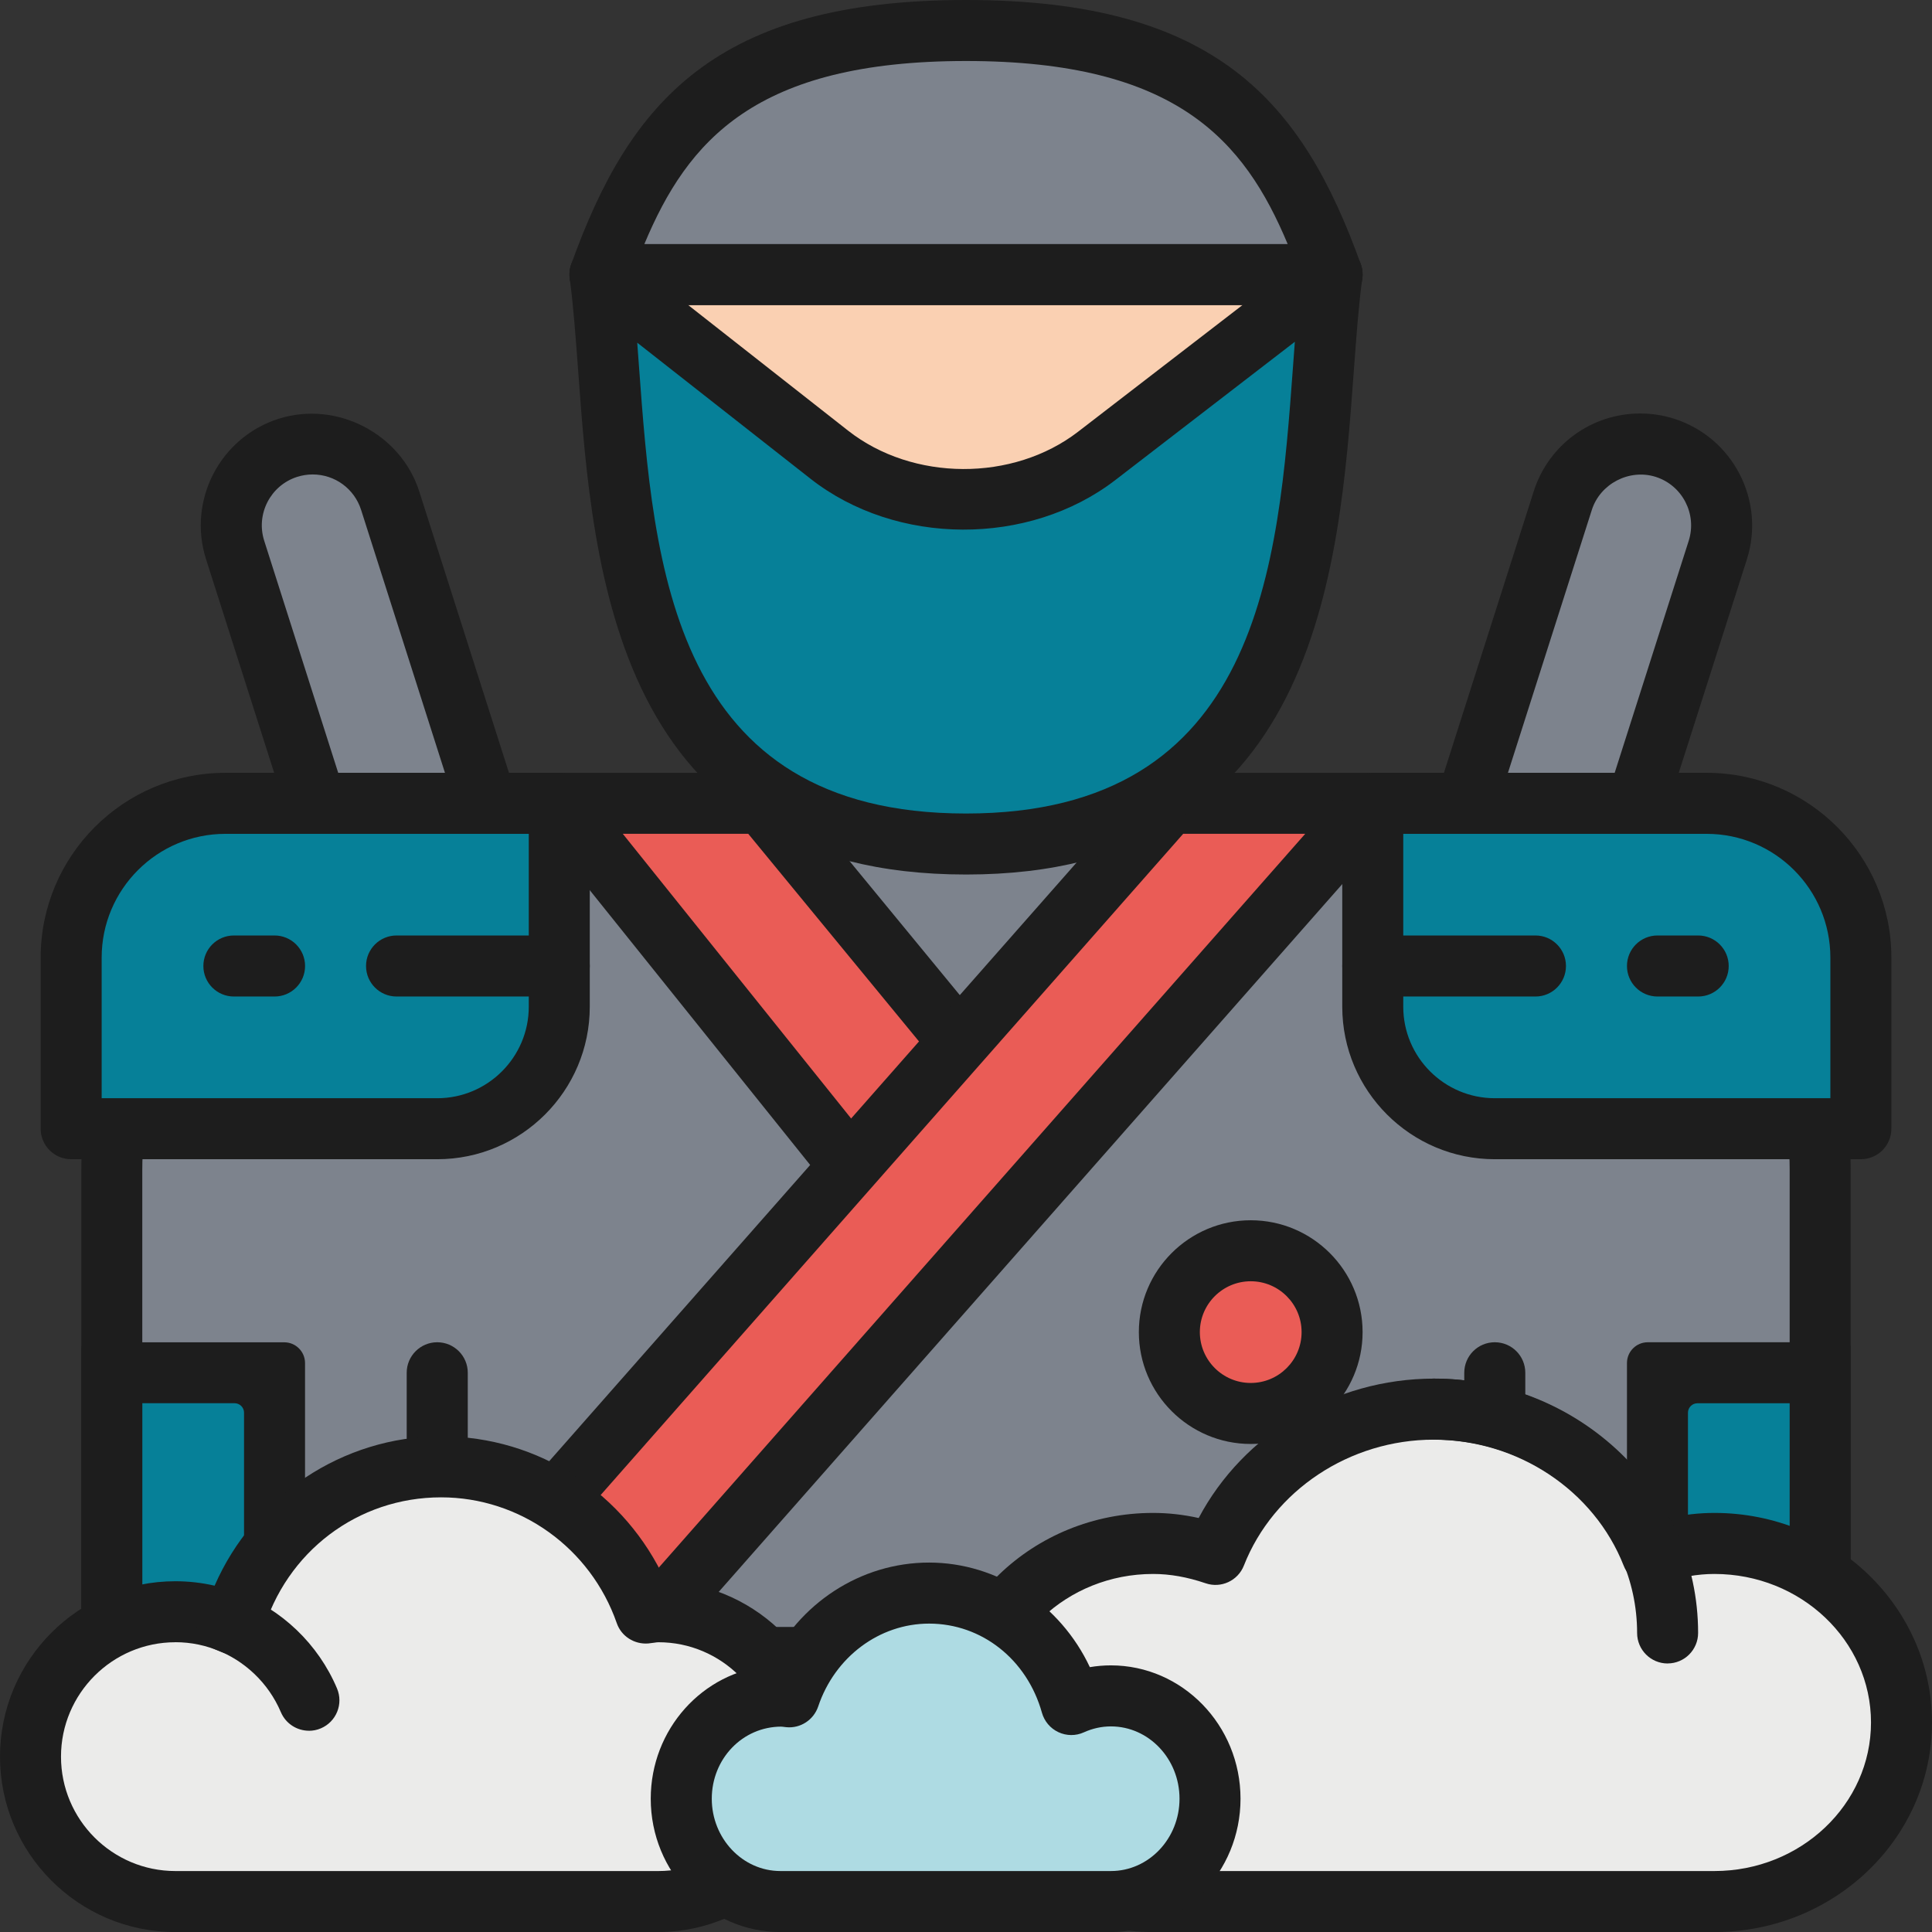
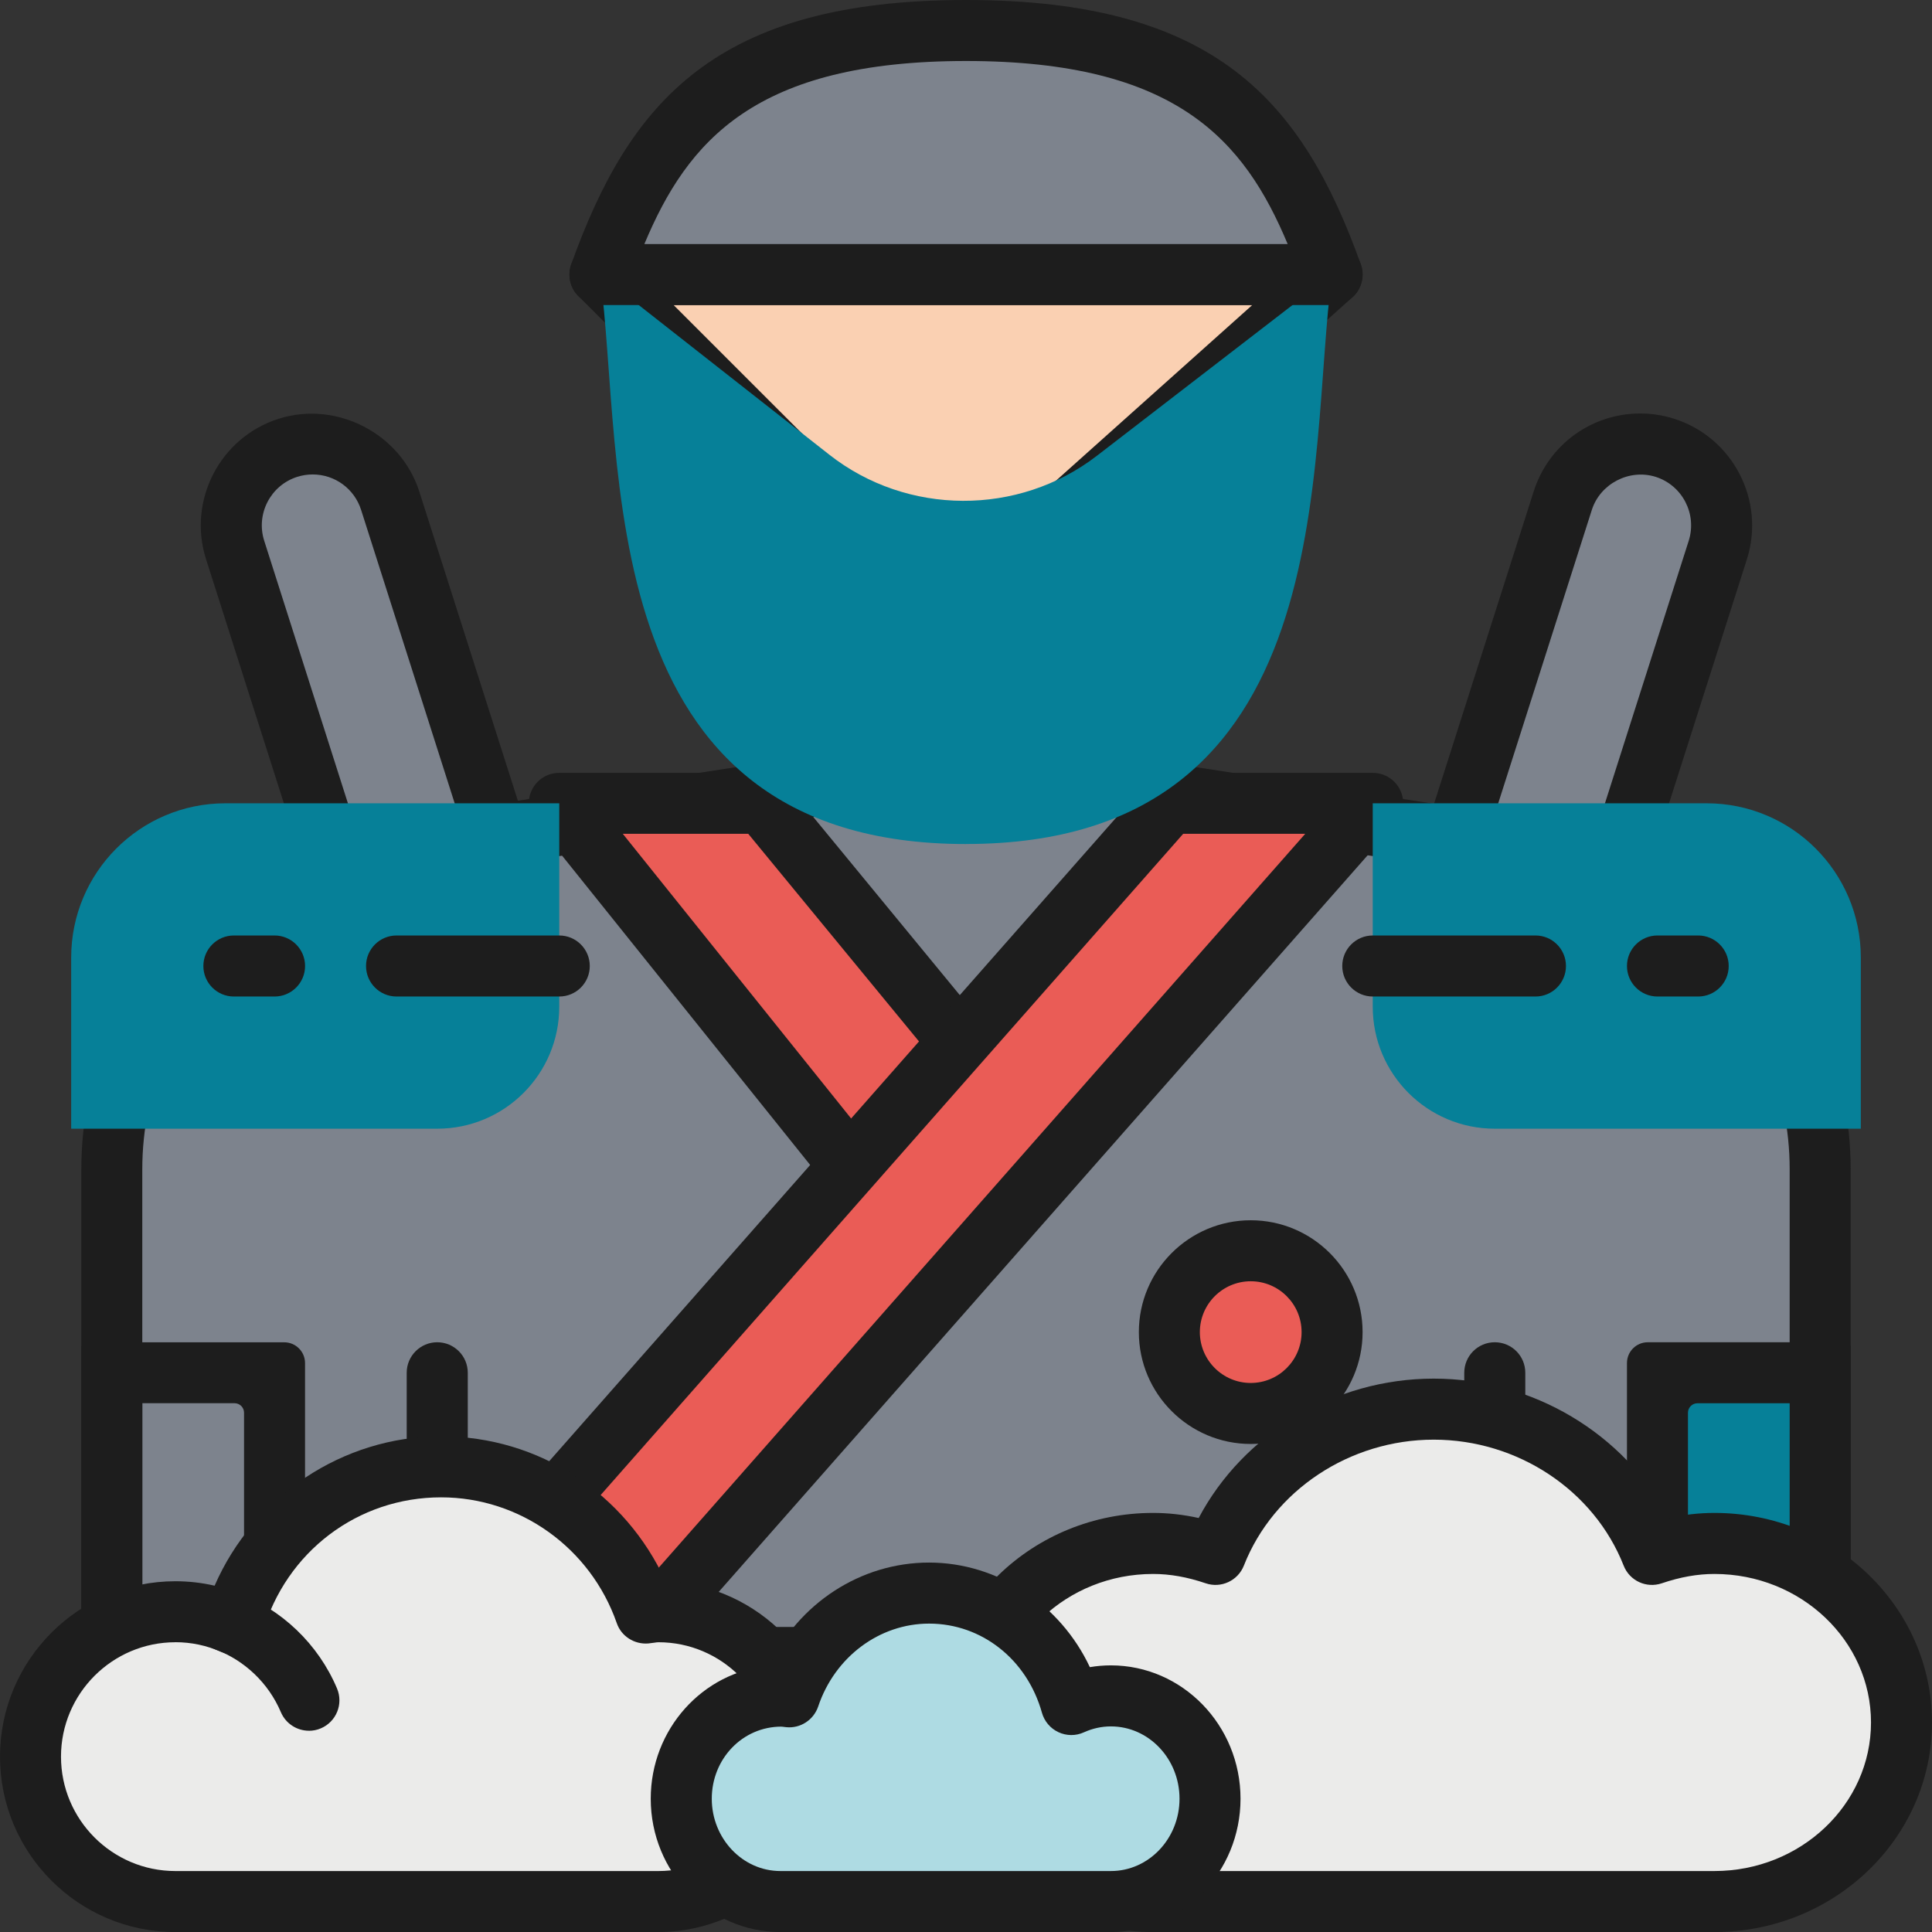
<svg xmlns="http://www.w3.org/2000/svg" id="Vrstva_2" viewBox="0 0 512.14 512.15">
  <rect x="0" y="0" width="512.14" height="512.15" fill="#333333" stroke="none" />
  <defs>
    <style>.cls-1{fill:#aedbe3;}.cls-2{fill:#fad0b2;}.cls-3{fill:#ebebea;}.cls-4{fill:#068098;}.cls-5{fill:#ea5c56;}.cls-6{fill:#1d1d1d;}.cls-7{fill:#7d838d;}</style>
  </defs>
  <g id="Vrstva_1-2">
    <g>
      <path class="cls-7" d="M76.31,118.71h0c11.35-3.61,23.48,2.65,27.11,13.99l29.48,92.45-41.08,13.11-29.48-92.45c-3.62-11.35,2.64-23.48,13.98-27.1Z" />
      <path class="cls-6" d="M91.82,246.35c-1.28,0-2.55-.31-3.71-.9-1.9-.99-3.35-2.69-4-4.73l-29.48-92.45c-4.98-15.57,3.65-32.29,19.22-37.26,15.46-4.89,32.4,3.99,37.28,19.24l29.48,92.45c1.35,4.26-1,8.81-5.25,10.16l-41.08,13.11c-.8,.25-1.62,.38-2.45,.38Zm-8.95-120.58c-1.38,0-2.76,.22-4.1,.64-7.07,2.26-10.99,9.86-8.73,16.94l27.02,84.75,25.69-8.19-27.03-84.75c-1.79-5.61-6.95-9.39-12.85-9.39Z" />
      <path class="cls-7" d="M441.35,118.71h0c-11.34-3.61-23.46,2.65-27.09,13.99l-29.49,92.45,41.08,13.11,29.5-92.45c3.61-11.35-2.66-23.48-14.01-27.1Z" />
      <path class="cls-6" d="M425.85,246.35c-.81,0-1.64-.13-2.45-.38l-41.08-13.11c-4.27-1.36-6.62-5.91-5.25-10.16l29.49-92.45c3.94-12.35,15.3-20.64,28.25-20.64,3.05,0,6.08,.47,9,1.4,15.57,4.97,24.22,21.69,19.26,37.26l-29.5,92.45c-1.11,3.44-4.29,5.63-7.71,5.63Zm-30.93-26.44l25.69,8.19,27.04-84.75c2.25-7.08-1.67-14.68-8.75-16.94-7.02-2.21-14.72,1.83-16.93,8.75l-27.04,84.75Z" />
      <path class="cls-7" d="M396.24,223.73l-140.17-21.57-140.18,21.57c-47.63,0-86.25,38.62-86.25,86.25v129.39H482.5v-129.39c0-47.63-38.62-86.25-86.25-86.25Z" />
      <path class="cls-6" d="M482.5,447.46H29.65c-4.46,0-8.09-3.62-8.09-8.09v-129.39c0-51.81,41.98-94,93.71-94.34l139.57-21.47c.82-.13,1.64-.13,2.46,0l139.57,21.47c51.73,.34,93.71,42.53,93.71,94.34v129.39c0,4.47-3.62,8.09-8.09,8.09Zm-444.76-16.18H474.41v-121.3c0-43.1-35.07-78.17-78.17-78.17-.42,0-.82-.03-1.24-.09l-138.93-21.38-138.94,21.38c-.42,.06-.82,.09-1.24,.09-43.1,0-78.17,35.07-78.17,78.17v121.3Z" />
      <path class="cls-6" d="M115.9,447.46c-4.46,0-8.09-3.62-8.09-8.09v-75.47c0-4.46,3.62-8.09,8.09-8.09s8.1,3.62,8.1,8.09v75.47c0,4.47-3.62,8.09-8.1,8.09Z" />
      <path class="cls-6" d="M396.24,447.46c-4.47,0-8.09-3.62-8.09-8.09v-75.47c0-4.46,3.61-8.09,8.09-8.09s8.09,3.62,8.09,8.09v75.47c0,4.47-3.62,8.09-8.09,8.09Z" />
      <polygon class="cls-5" points="256.08 278.49 202.16 212.95 148.25 212.95 226.78 310.86 256.08 278.49" />
      <path class="cls-6" d="M226.78,318.95c-.09,0-.15,0-.24,0-2.37-.07-4.58-1.18-6.07-3.02l-78.53-97.91c-1.95-2.43-2.33-5.75-.98-8.56,1.33-2.8,4.17-4.59,7.28-4.59h53.91c2.41,0,4.7,1.09,6.24,2.95l53.91,65.54c2.55,3.1,2.44,7.59-.25,10.57l-29.3,32.37c-1.53,1.7-3.7,2.66-5.99,2.66Zm-61.68-97.91l62.05,77.36,18.25-20.16-47.05-57.21h-33.24Z" />
      <polygon class="cls-5" points="363.89 212.95 309.98 212.95 110.51 439.37 164.42 439.37 363.89 212.95" />
      <path class="cls-6" d="M164.42,447.46h-53.91c-3.18,0-6.06-1.86-7.37-4.76-1.3-2.89-.79-6.28,1.31-8.67l199.47-226.42c1.54-1.74,3.73-2.74,6.06-2.74h53.91c3.18,0,6.07,1.86,7.37,4.76,1.3,2.89,.8,6.28-1.3,8.67l-199.47,226.42c-1.54,1.74-3.74,2.74-6.07,2.74Zm-36.01-16.18h32.36l185.22-210.25h-32.35l-185.23,210.25Z" />
      <path class="cls-4" d="M115.9,299.2H18.87v-45.37c0-22.59,18.3-40.89,40.87-40.89h88.51v53.91c0,17.87-14.49,32.35-32.35,32.35Z" />
-       <path class="cls-6" d="M115.9,307.29H18.87c-4.46,0-8.09-3.62-8.09-8.08v-45.37c0-27,21.97-48.98,48.96-48.98h88.51c4.46,0,8.09,3.62,8.09,8.09v53.91c0,22.3-18.14,40.43-40.44,40.43Zm-88.95-16.17H115.9c13.38,0,24.27-10.88,24.27-24.26v-45.82H59.74c-18.07,0-32.79,14.71-32.79,32.8v37.28Z" />
      <path class="cls-4" d="M396.24,299.2h97.03v-45.37c0-22.59-18.3-40.89-40.87-40.89h-88.51v53.91c0,17.87,14.49,32.35,32.35,32.35Z" />
-       <path class="cls-6" d="M493.28,307.29h-97.03c-22.3,0-40.44-18.14-40.44-40.43v-53.91c0-4.47,3.62-8.09,8.09-8.09h88.51c26.99,0,48.96,21.97,48.96,48.98v45.37c0,4.46-3.62,8.08-8.09,8.08Zm-121.3-86.25v45.82c0,13.38,10.89,24.26,24.27,24.26h88.95v-37.28c0-18.09-14.71-32.8-32.79-32.8h-80.43Z" />
      <polygon class="cls-2" points="159.03 72.78 250.68 164.43 353.11 72.78 159.03 72.78" />
      <path class="cls-6" d="M250.68,172.51c-2.07,0-4.14-.79-5.71-2.37l-91.65-91.65c-2.32-2.31-2.99-5.79-1.76-8.81,1.26-3.02,4.2-4.99,7.48-4.99h194.08c3.35,0,6.36,2.07,7.55,5.2,1.2,3.13,.33,6.68-2.16,8.91l-102.42,91.65c-1.55,1.38-3.47,2.06-5.4,2.06Zm-72.12-91.64l72.43,72.43,80.96-72.43H178.56Z" />
      <path class="cls-4" d="M256.08,223.73c100.46,0,90.36-102.08,97.03-150.95l-62.37,48.06c-20.78,16.01-50.29,15.88-70.9-.31l-60.8-47.74c6.68,48.87-3.43,150.95,97.04,150.95Z" />
-       <path class="cls-6" d="M256.08,231.82c-93.01,0-98.92-80.37-102.82-133.55-.66-8.92-1.28-17.36-2.23-24.39-.44-3.27,1.13-6.47,3.99-8.12,2.86-1.63,6.42-1.37,9.01,.66l60.79,47.74c17.15,13.46,43.73,13.57,60.98,.27l62.37-48.05c2.62-2,6.14-2.23,8.99-.59,2.84,1.64,4.4,4.84,3.95,8.09-.96,7.03-1.57,15.47-2.23,24.39-3.9,53.18-9.8,133.55-102.81,133.55ZM168.92,90.83c.16,2.05,.31,4.14,.46,6.26,3.88,52.82,8.71,118.56,86.69,118.56s82.8-65.74,86.69-118.56c.15-2.2,.31-4.36,.48-6.49l-47.58,36.65c-22.94,17.66-58.08,17.51-80.83-.36l-45.91-36.05Z" />
      <path class="cls-7" d="M256.08,8.09c-64.69,0-83.44,26.82-97.04,64.69h194.08c-13.6-37.87-32.34-64.69-97.03-64.69Z" />
      <path class="cls-6" d="M353.11,80.87H159.03c-2.63,0-5.09-1.28-6.61-3.43-1.52-2.15-1.89-4.91-1-7.39C166.95,26.8,189.89,0,256.08,0s89.11,26.8,104.65,70.05c.89,2.47,.51,5.23-1,7.39-1.52,2.15-3.99,3.43-6.62,3.43Zm-182.3-16.18h170.53c-11.48-27.41-29.43-48.52-85.26-48.52s-73.79,21.11-85.27,48.52Z" />
      <path class="cls-5" d="M309.98,353.12c0-11.91,9.66-21.57,21.57-21.57s21.56,9.66,21.56,21.57-9.66,21.56-21.56,21.56-21.57-9.65-21.57-21.56Z" />
      <path class="cls-6" d="M331.55,382.77c-16.35,0-29.66-13.3-29.66-29.65s13.3-29.65,29.66-29.65,29.65,13.3,29.65,29.65-13.3,29.65-29.65,29.65Zm0-43.13c-7.44,0-13.49,6.05-13.49,13.48s6.05,13.48,13.49,13.48,13.48-6.04,13.48-13.48-6.05-13.48-13.48-13.48Z" />
      <path class="cls-6" d="M148.25,264.16h-43.13c-4.46,0-8.09-3.62-8.09-8.09s3.62-8.09,8.09-8.09h43.13c4.46,0,8.09,3.62,8.09,8.09s-3.62,8.09-8.09,8.09Zm-75.47,0h-10.78c-4.47,0-8.09-3.62-8.09-8.09s3.61-8.09,8.09-8.09h10.78c4.46,0,8.09,3.62,8.09,8.09s-3.62,8.09-8.09,8.09Z" />
      <path class="cls-6" d="M450.15,264.16h-10.78c-4.46,0-8.09-3.62-8.09-8.09s3.62-8.09,8.09-8.09h10.78c4.47,0,8.1,3.62,8.1,8.09s-3.62,8.09-8.1,8.09Zm-43.12,0h-43.13c-4.46,0-8.09-3.62-8.09-8.09s3.62-8.09,8.09-8.09h43.13c4.46,0,8.08,3.62,8.08,8.09s-3.62,8.09-8.08,8.09Z" />
-       <path class="cls-4" d="M68.77,363.9H29.65v75.47h43.13v-71.46c0-2.21-1.79-4.01-4.01-4.01Z" />
      <path class="cls-6" d="M79.36,447.46H23.06c-.83,0-1.5-.67-1.5-1.5v-88.64c0-.83,.67-1.5,1.5-1.5h52.29c3.04,0,5.51,2.47,5.51,5.51v84.63c0,.83-.67,1.5-1.5,1.5Zm-41.63-16.18h26.96v-56.8c0-1.38-1.12-2.51-2.51-2.51h-24.45v59.3Z" />
      <path class="cls-4" d="M443.37,363.9h39.12v75.47h-43.13v-71.46c0-2.21,1.79-4.01,4.01-4.01Z" />
      <path class="cls-6" d="M489.08,447.46h-56.3c-.83,0-1.5-.67-1.5-1.5v-84.64c0-3.04,2.47-5.51,5.51-5.51h52.29c.83,0,1.5,.67,1.5,1.5v88.64c0,.83-.67,1.5-1.5,1.5Zm-41.63-16.18h26.96v-59.3h-24.45c-1.38,0-2.51,1.12-2.51,2.51v56.8Z" />
      <path class="cls-3" d="M174.54,427.24c-1.17,0-2.28,.24-3.43,.35-7.84-22.51-29.02-38.76-54.19-38.76s-48.12,17.65-55.09,41.63c-4.69-2.05-9.87-3.22-15.33-3.22-21.21,0-38.41,17.2-38.41,38.41s17.19,38.41,38.41,38.41H174.54c21.21,0,38.41-17.19,38.41-38.41s-17.19-38.41-38.41-38.41Z" />
      <path class="cls-6" d="M174.54,512.15H46.49c-25.64,0-46.49-20.86-46.49-46.49s20.86-46.5,46.49-46.5c3.53,0,7,.4,10.4,1.18,10.31-23.68,33.93-39.6,60.02-39.6s48.92,15.22,59.53,38.45c24.76,1.01,44.58,21.47,44.58,46.46s-20.86,46.49-46.49,46.49ZM46.49,435.33c-16.72,0-30.32,13.61-30.32,30.33s13.6,30.32,30.32,30.32H174.54c16.72,0,30.32-13.61,30.32-30.32s-13.6-30.33-30.32-30.33c-.38,0-.73,.07-1.09,.12l-1.59,.2c-3.7,.3-7.17-1.89-8.37-5.4-6.95-19.93-25.66-33.33-46.56-33.33-22.08,0-41.09,14.39-47.31,35.8-.66,2.23-2.23,4.08-4.34,5.07-2.11,.99-4.56,1.01-6.68,.08-3.84-1.69-7.92-2.55-12.08-2.55Z" />
      <path class="cls-6" d="M81.9,458.79c-3.15,0-6.14-1.85-7.45-4.93-3.25-7.66-9.57-13.72-17.35-16.62-4.19-1.56-6.32-6.22-4.76-10.4,1.58-4.18,6.24-6.29,10.4-4.74,11.94,4.44,21.63,13.73,26.59,25.46,1.75,4.11-.17,8.86-4.29,10.6-1.02,.44-2.1,.64-3.15,.64Z" />
      <path class="cls-3" d="M454.46,409.14c-5.84,0-11.35,1.14-16.54,2.9-8.84-22.45-31.31-38.5-57.86-38.5s-49.02,16.05-57.85,38.5c-5.2-1.77-10.71-2.9-16.55-2.9-27.39,0-49.58,21.25-49.58,47.46s22.2,47.46,49.58,47.46h148.8c27.39,0,49.59-21.25,49.59-47.46s-22.21-47.46-49.59-47.46Z" />
      <path class="cls-6" d="M454.46,512.15h-148.8c-31.8,0-57.68-24.92-57.68-55.55s25.88-55.55,57.68-55.55c4.02,0,8.02,.45,12.09,1.35,11.84-22.36,36.01-36.95,62.31-36.95s50.47,14.58,62.32,36.95c4.08-.9,8.08-1.35,12.08-1.35,31.81,0,57.68,24.92,57.68,55.55s-25.87,55.55-57.68,55.55Zm-148.8-94.92c-22.88,0-41.5,17.66-41.5,39.37s18.61,39.38,41.5,39.38h148.8c22.89,0,41.51-17.67,41.51-39.38s-18.61-39.37-41.51-39.37c-4.48,0-9.04,.81-13.93,2.47-4.12,1.4-8.56-.67-10.13-4.69-7.86-19.96-28.08-33.38-50.34-33.38s-42.48,13.42-50.33,33.38c-1.58,4.02-6.06,6.09-10.13,4.69-4.89-1.66-9.45-2.47-13.94-2.47Z" />
-       <path class="cls-6" d="M442.06,440.96c-4.46,0-8.09-3.62-8.09-8.09,0-28.26-24.19-51.25-53.91-51.25-4.46,0-8.09-3.62-8.09-8.09s3.62-8.09,8.09-8.09c38.65,0,70.08,30.25,70.08,67.42,0,4.47-3.62,8.09-8.08,8.09Z" />
      <path class="cls-1" d="M206.88,449.55c.8,0,1.56,.17,2.34,.25,5.37-15.96,19.86-27.49,37.08-27.49s32.94,12.52,37.69,29.53c3.23-1.45,6.76-2.28,10.49-2.28,14.51,0,26.28,12.21,26.28,27.26s-11.78,27.25-26.28,27.25h-87.61c-14.51,0-26.29-12.2-26.29-27.25s11.78-27.26,26.29-27.26Z" />
      <path class="cls-6" d="M294.48,512.15h-87.61c-18.95,0-34.37-15.85-34.37-35.34,0-18.43,13.78-33.61,31.32-35.21,7.92-16.6,24.32-27.39,42.47-27.39s34.8,11.07,42.61,27.72c1.84-.31,3.7-.47,5.57-.47,18.95,0,34.37,15.86,34.37,35.35s-15.42,35.34-34.37,35.34Zm-87.34-54.45c-10.36,0-18.46,8.58-18.46,19.11s8.15,19.17,18.19,19.17h87.61c10.04,0,18.19-8.6,18.19-19.17s-8.15-19.17-18.19-19.17c-2.44,0-4.86,.53-7.16,1.57-2.15,.98-4.61,.96-6.75-.04-2.14-1-3.73-2.88-4.37-5.15-3.95-14.14-15.97-23.63-29.91-23.63-13.18,0-25,8.83-29.41,21.99-1.21,3.55-4.7,5.83-8.42,5.47-.14,0-1.08-.13-1.2-.14-.04,0-.07,0-.12,0Z" />
    </g>
  </g>
</svg>